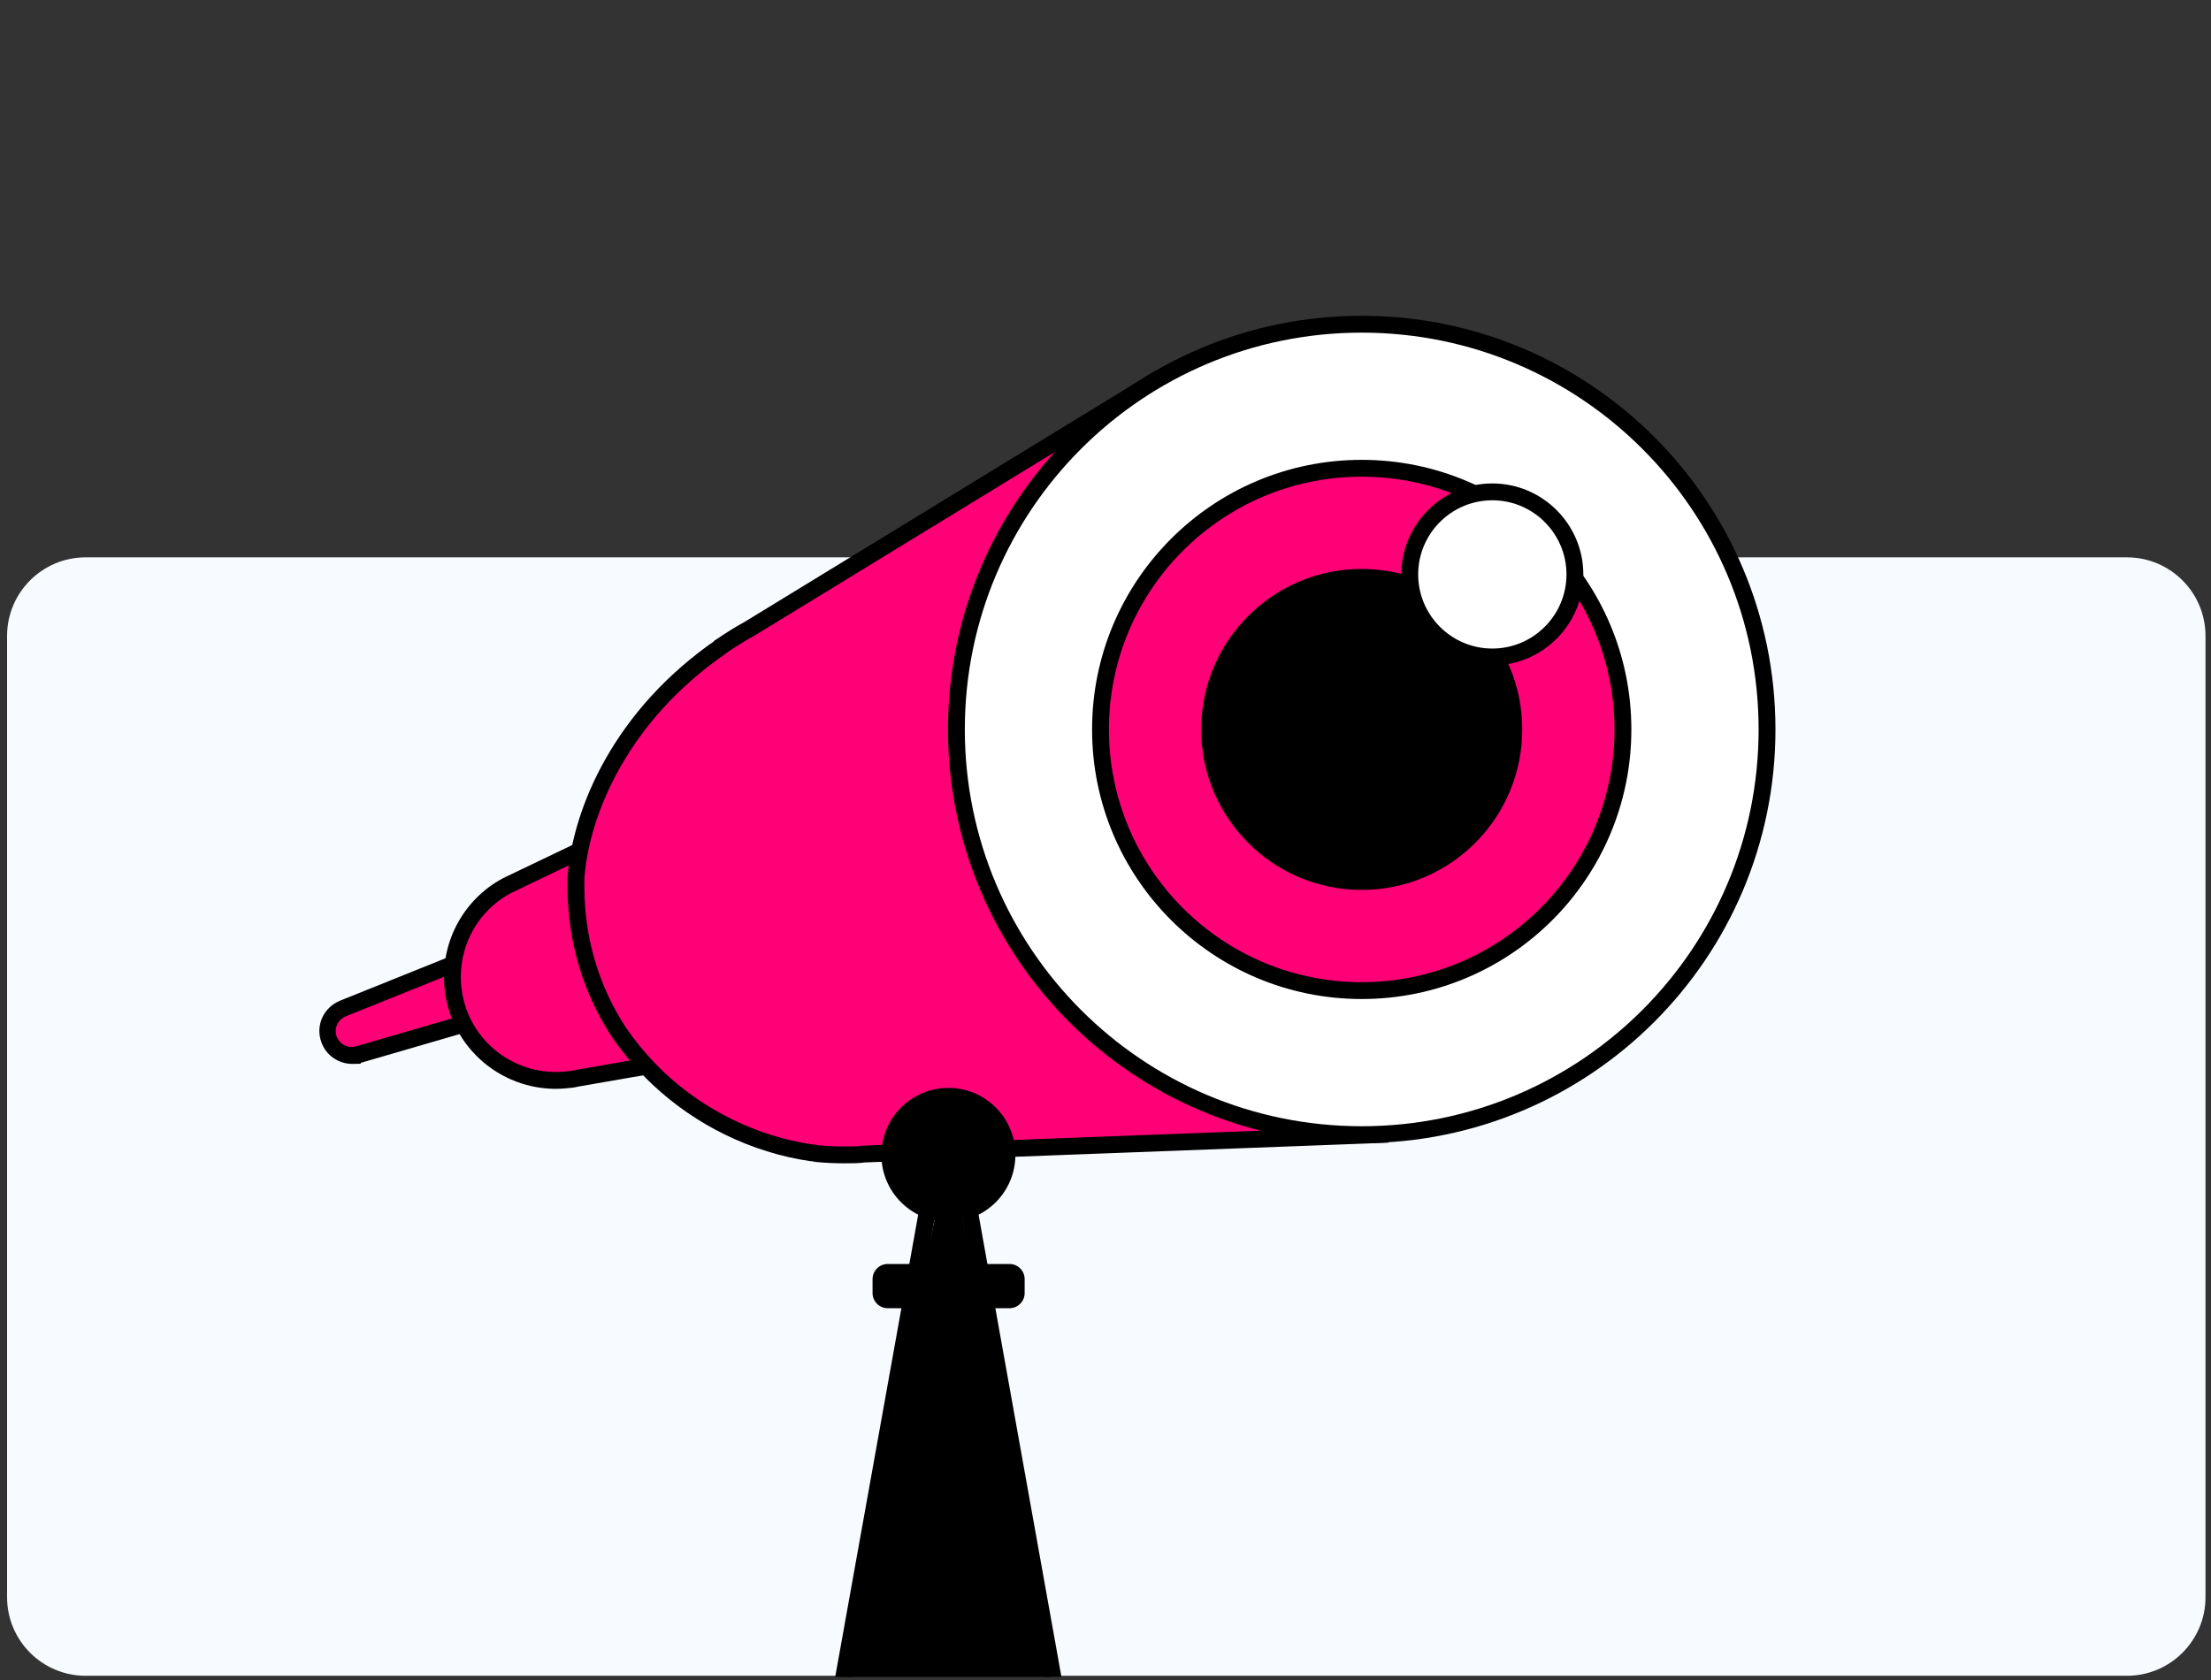
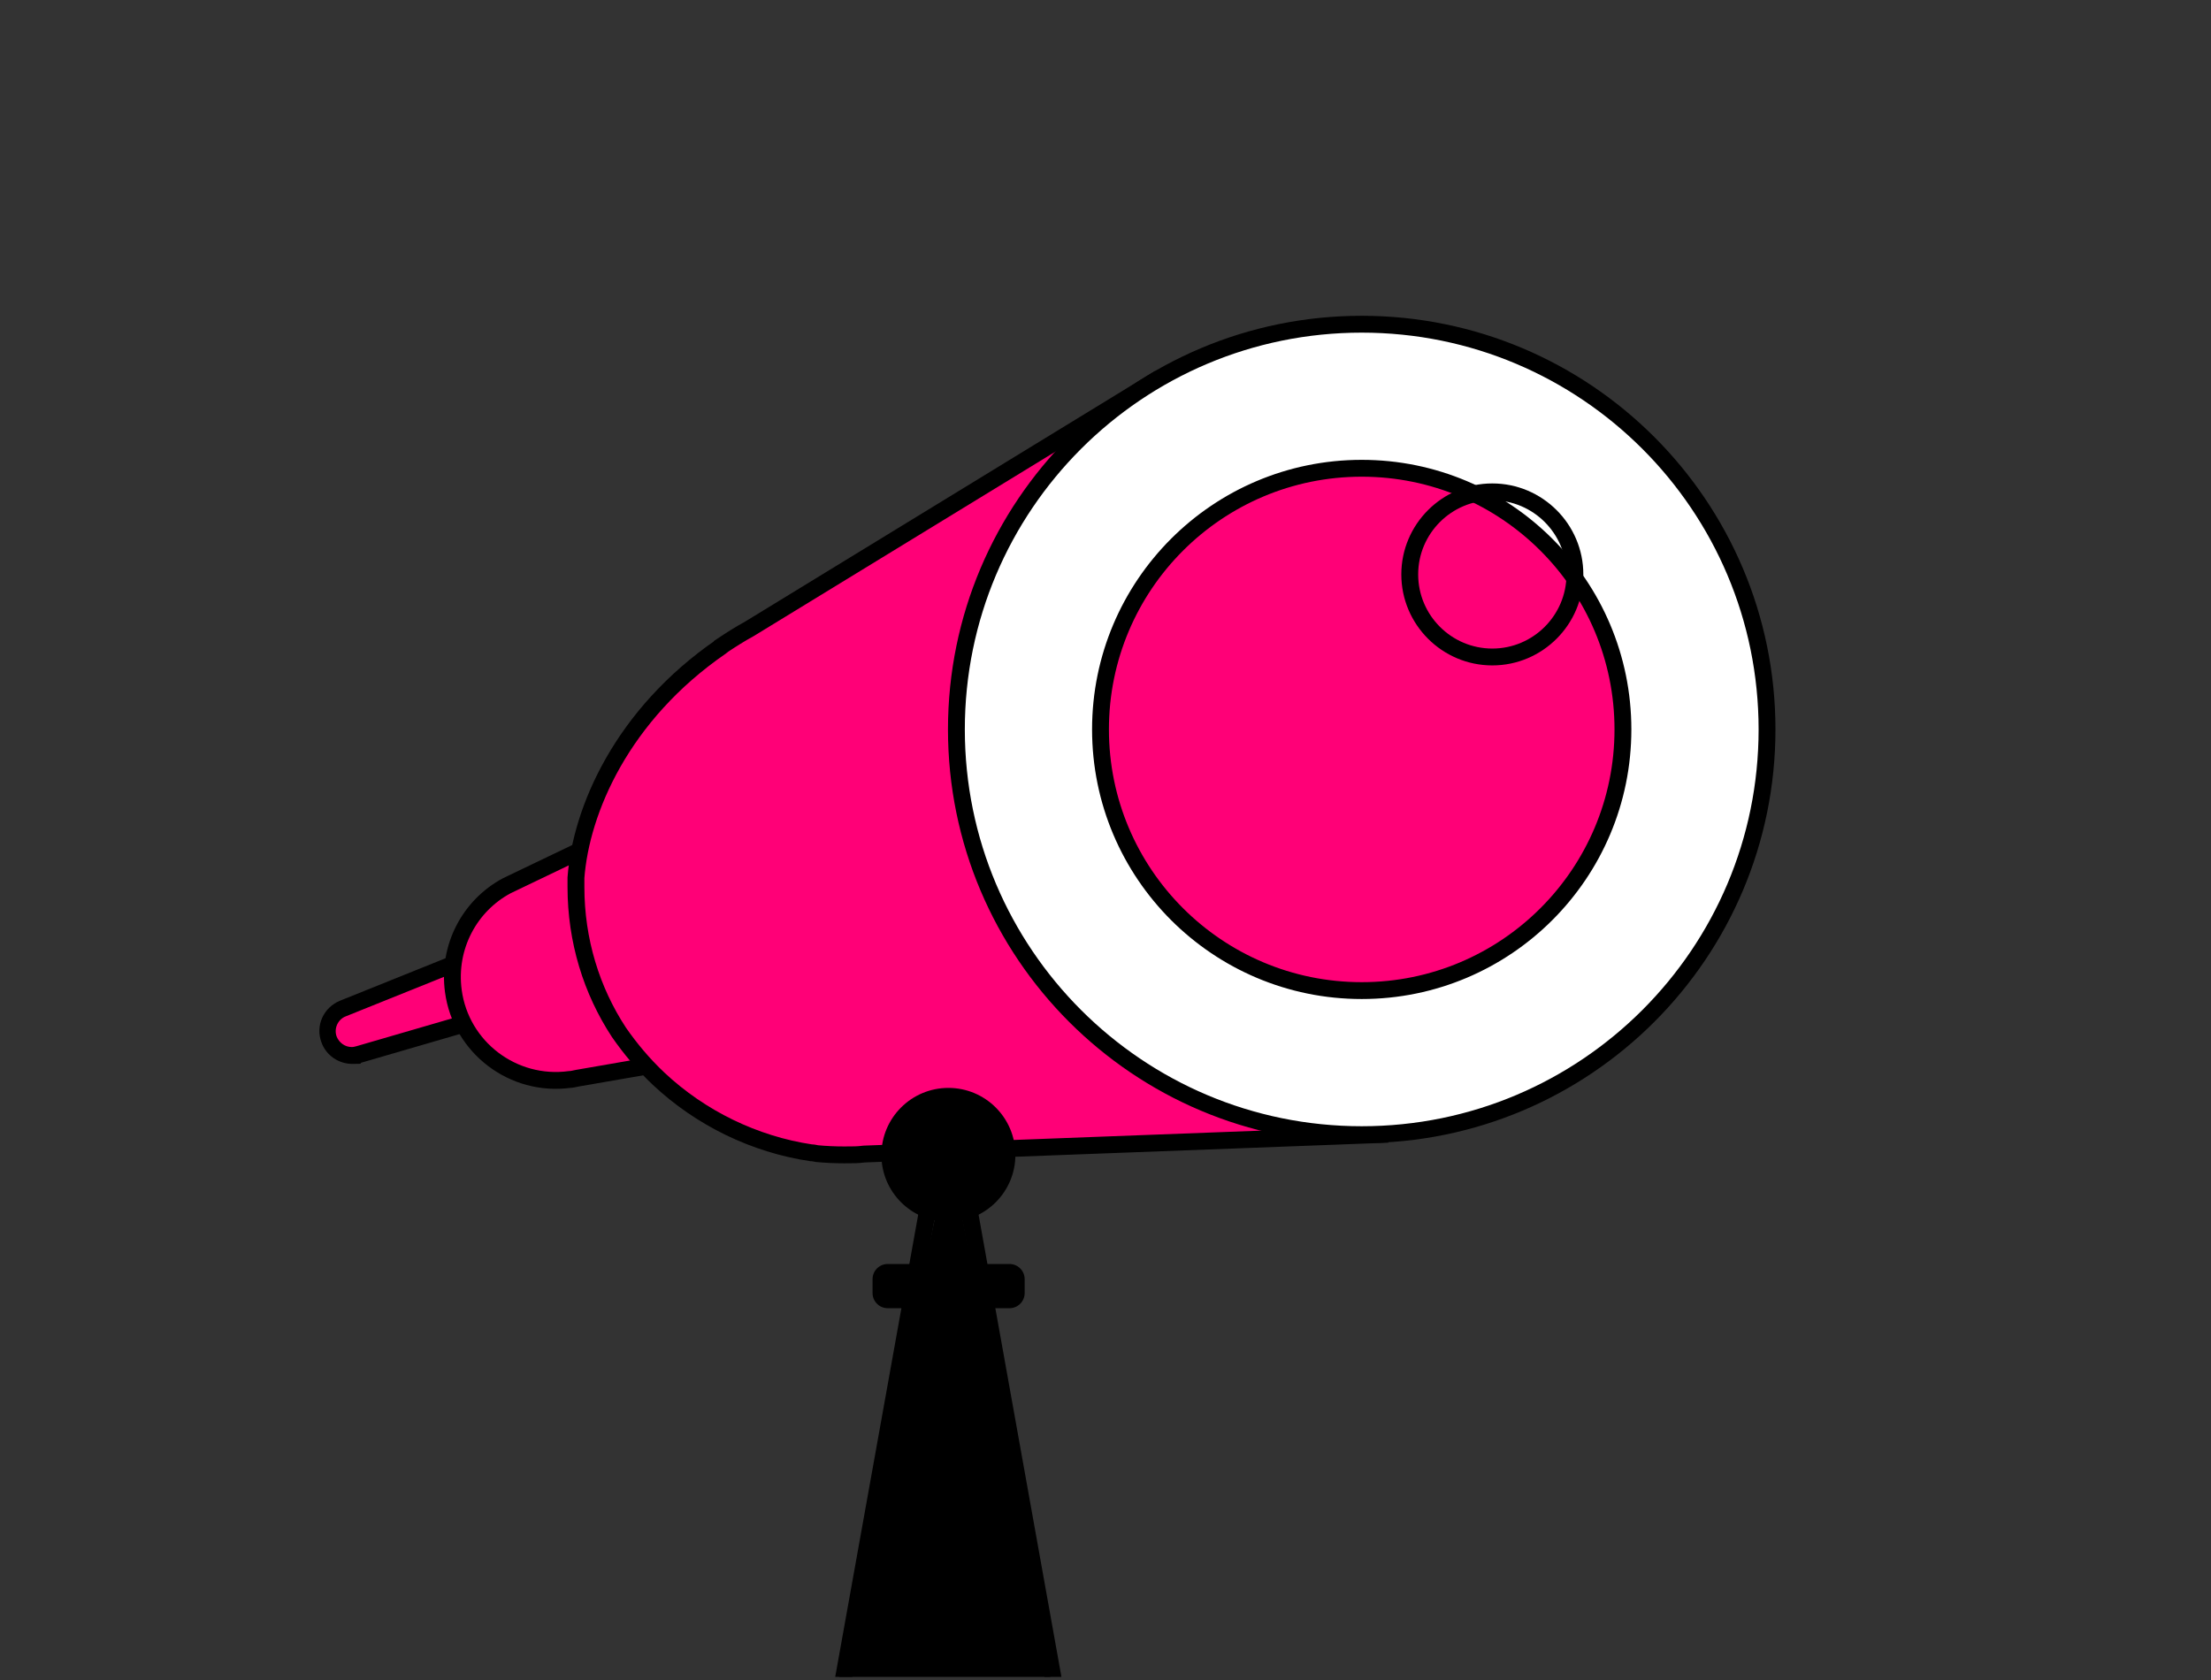
<svg xmlns="http://www.w3.org/2000/svg" width="225" height="171" viewBox="0 0 225 171" fill="none">
  <rect x="0" y="0" width="225" height="171" fill="#333333" stroke="none" />
  <g clip-path="url(#clip0_1300_1215)">
-     <path d="M8.72 170.57L216.44 170.57C220.858 170.57 224.44 166.988 224.44 162.57V64.73C224.44 60.312 220.858 56.73 216.44 56.73L8.72 56.73C4.302 56.73 0.72 60.312 0.72 64.73V162.57C0.72 166.988 4.302 170.57 8.72 170.57Z" fill="#F7FAFF" />
    <path d="M35.801 107.432C34.772 107.432 33.829 106.789 33.443 105.802C32.971 104.516 33.614 103.144 34.858 102.63L45.963 98.171L50.636 103.187L36.487 107.346C36.273 107.432 36.016 107.432 35.801 107.432Z" fill="#FF0077" />
    <path d="M45.791 99.2L49.093 102.758L36.273 106.489C36.101 106.531 35.973 106.574 35.801 106.574C35.115 106.574 34.515 106.146 34.258 105.502C33.957 104.688 34.386 103.745 35.201 103.444L45.748 99.2M46.22 97.185L45.148 97.613L34.6 101.858C32.928 102.544 32.071 104.388 32.714 106.103C33.186 107.432 34.472 108.289 35.844 108.289C37.216 108.289 36.487 108.246 36.787 108.161L49.607 104.431L52.265 103.659L50.379 101.644L47.077 98.085L46.263 97.227L46.22 97.185Z" fill="black" />
    <path d="M102.729 128.655H90.338C89.486 128.655 88.795 129.346 88.795 130.199V131.614C88.795 132.466 89.486 133.157 90.338 133.157H102.729C103.582 133.157 104.273 132.466 104.273 131.614V130.199C104.273 129.346 103.582 128.655 102.729 128.655Z" fill="black" />
    <path d="M95.141 119.008L84.251 179.677" stroke="black" stroke-width="1.715" stroke-linecap="round" />
    <path d="M98.099 120.209L108.818 180.02" stroke="black" stroke-width="1.715" stroke-linecap="round" />
    <path d="M59.511 90.882C59.511 89.253 59.682 87.666 59.983 86.123L51.579 90.153C47.806 92.168 45.533 96.37 46.134 100.872C46.906 106.617 52.222 110.648 57.967 109.876C58.225 109.876 58.482 109.79 58.739 109.747L66.157 108.461C61.998 103.659 59.468 97.528 59.468 90.925L59.511 90.882Z" fill="#FF0077" stroke="black" stroke-width="1.715" />
    <path d="M117.993 38.488L76.276 63.999C75.332 64.513 74.389 65.114 73.489 65.714C73.489 65.714 73.489 65.757 73.403 65.8C63.241 72.788 59.125 82.521 58.611 89.338C58.611 89.639 58.611 89.982 58.611 90.282C58.611 95.727 60.197 100.829 62.984 105.074C64.142 106.746 65.471 108.332 67.014 109.79C71.302 113.82 76.79 116.479 82.535 117.336C82.75 117.336 82.921 117.379 83.136 117.422C84.036 117.508 84.979 117.551 85.922 117.551C86.866 117.551 87.295 117.551 87.938 117.465L140.16 115.493L117.993 38.445V38.488Z" fill="#FF0077" stroke="black" stroke-width="1.715" />
    <path d="M138.573 115.492C161.353 115.492 179.82 97.026 179.82 74.246C179.82 51.467 161.353 33 138.573 33C115.794 33 97.327 51.467 97.327 74.246C97.327 97.026 115.794 115.492 138.573 115.492Z" fill="white" stroke="black" stroke-width="1.715" />
    <path d="M96.513 124.368C100.278 124.368 103.33 121.316 103.33 117.551C103.33 113.786 100.278 110.733 96.513 110.733C92.748 110.733 89.695 113.786 89.695 117.551C89.695 121.316 92.748 124.368 96.513 124.368Z" fill="black" />
    <path d="M138.574 100.829C153.255 100.829 165.156 88.928 165.156 74.246C165.156 59.565 153.255 47.663 138.574 47.663C123.892 47.663 111.991 59.565 111.991 74.246C111.991 88.928 123.892 100.829 138.574 100.829Z" fill="#FF0077" stroke="black" stroke-width="1.715" stroke-miterlimit="10" />
-     <path d="M138.573 90.582C147.595 90.582 154.909 83.268 154.909 74.246C154.909 65.225 147.595 57.911 138.573 57.911C129.551 57.911 122.238 65.225 122.238 74.246C122.238 83.268 129.551 90.582 138.573 90.582Z" fill="black" />
-     <path d="M151.865 66.872C147.234 66.872 143.461 63.099 143.461 58.468C143.461 53.838 147.234 50.065 151.865 50.065C156.496 50.065 160.269 53.838 160.269 58.468C160.269 63.099 156.496 66.872 151.865 66.872Z" fill="white" />
    <path d="M151.865 50.922C156.024 50.922 159.411 54.309 159.411 58.468C159.411 62.627 156.024 66.014 151.865 66.014C147.706 66.014 144.319 62.627 144.319 58.468C144.319 54.309 147.706 50.922 151.865 50.922ZM151.865 49.207C146.762 49.207 142.604 53.366 142.604 58.468C142.604 63.57 146.762 67.729 151.865 67.729C156.967 67.729 161.126 63.57 161.126 58.468C161.126 53.366 156.967 49.207 151.865 49.207Z" fill="black" />
    <path d="M96.597 117L107.72 175L84.72 173.9L96.597 117Z" fill="black" />
  </g>
  <defs>
    <clipPath id="clip0_1300_1215">
      <rect width="223.72" height="170.68" fill="white" transform="translate(0.72)" />
    </clipPath>
  </defs>
</svg>